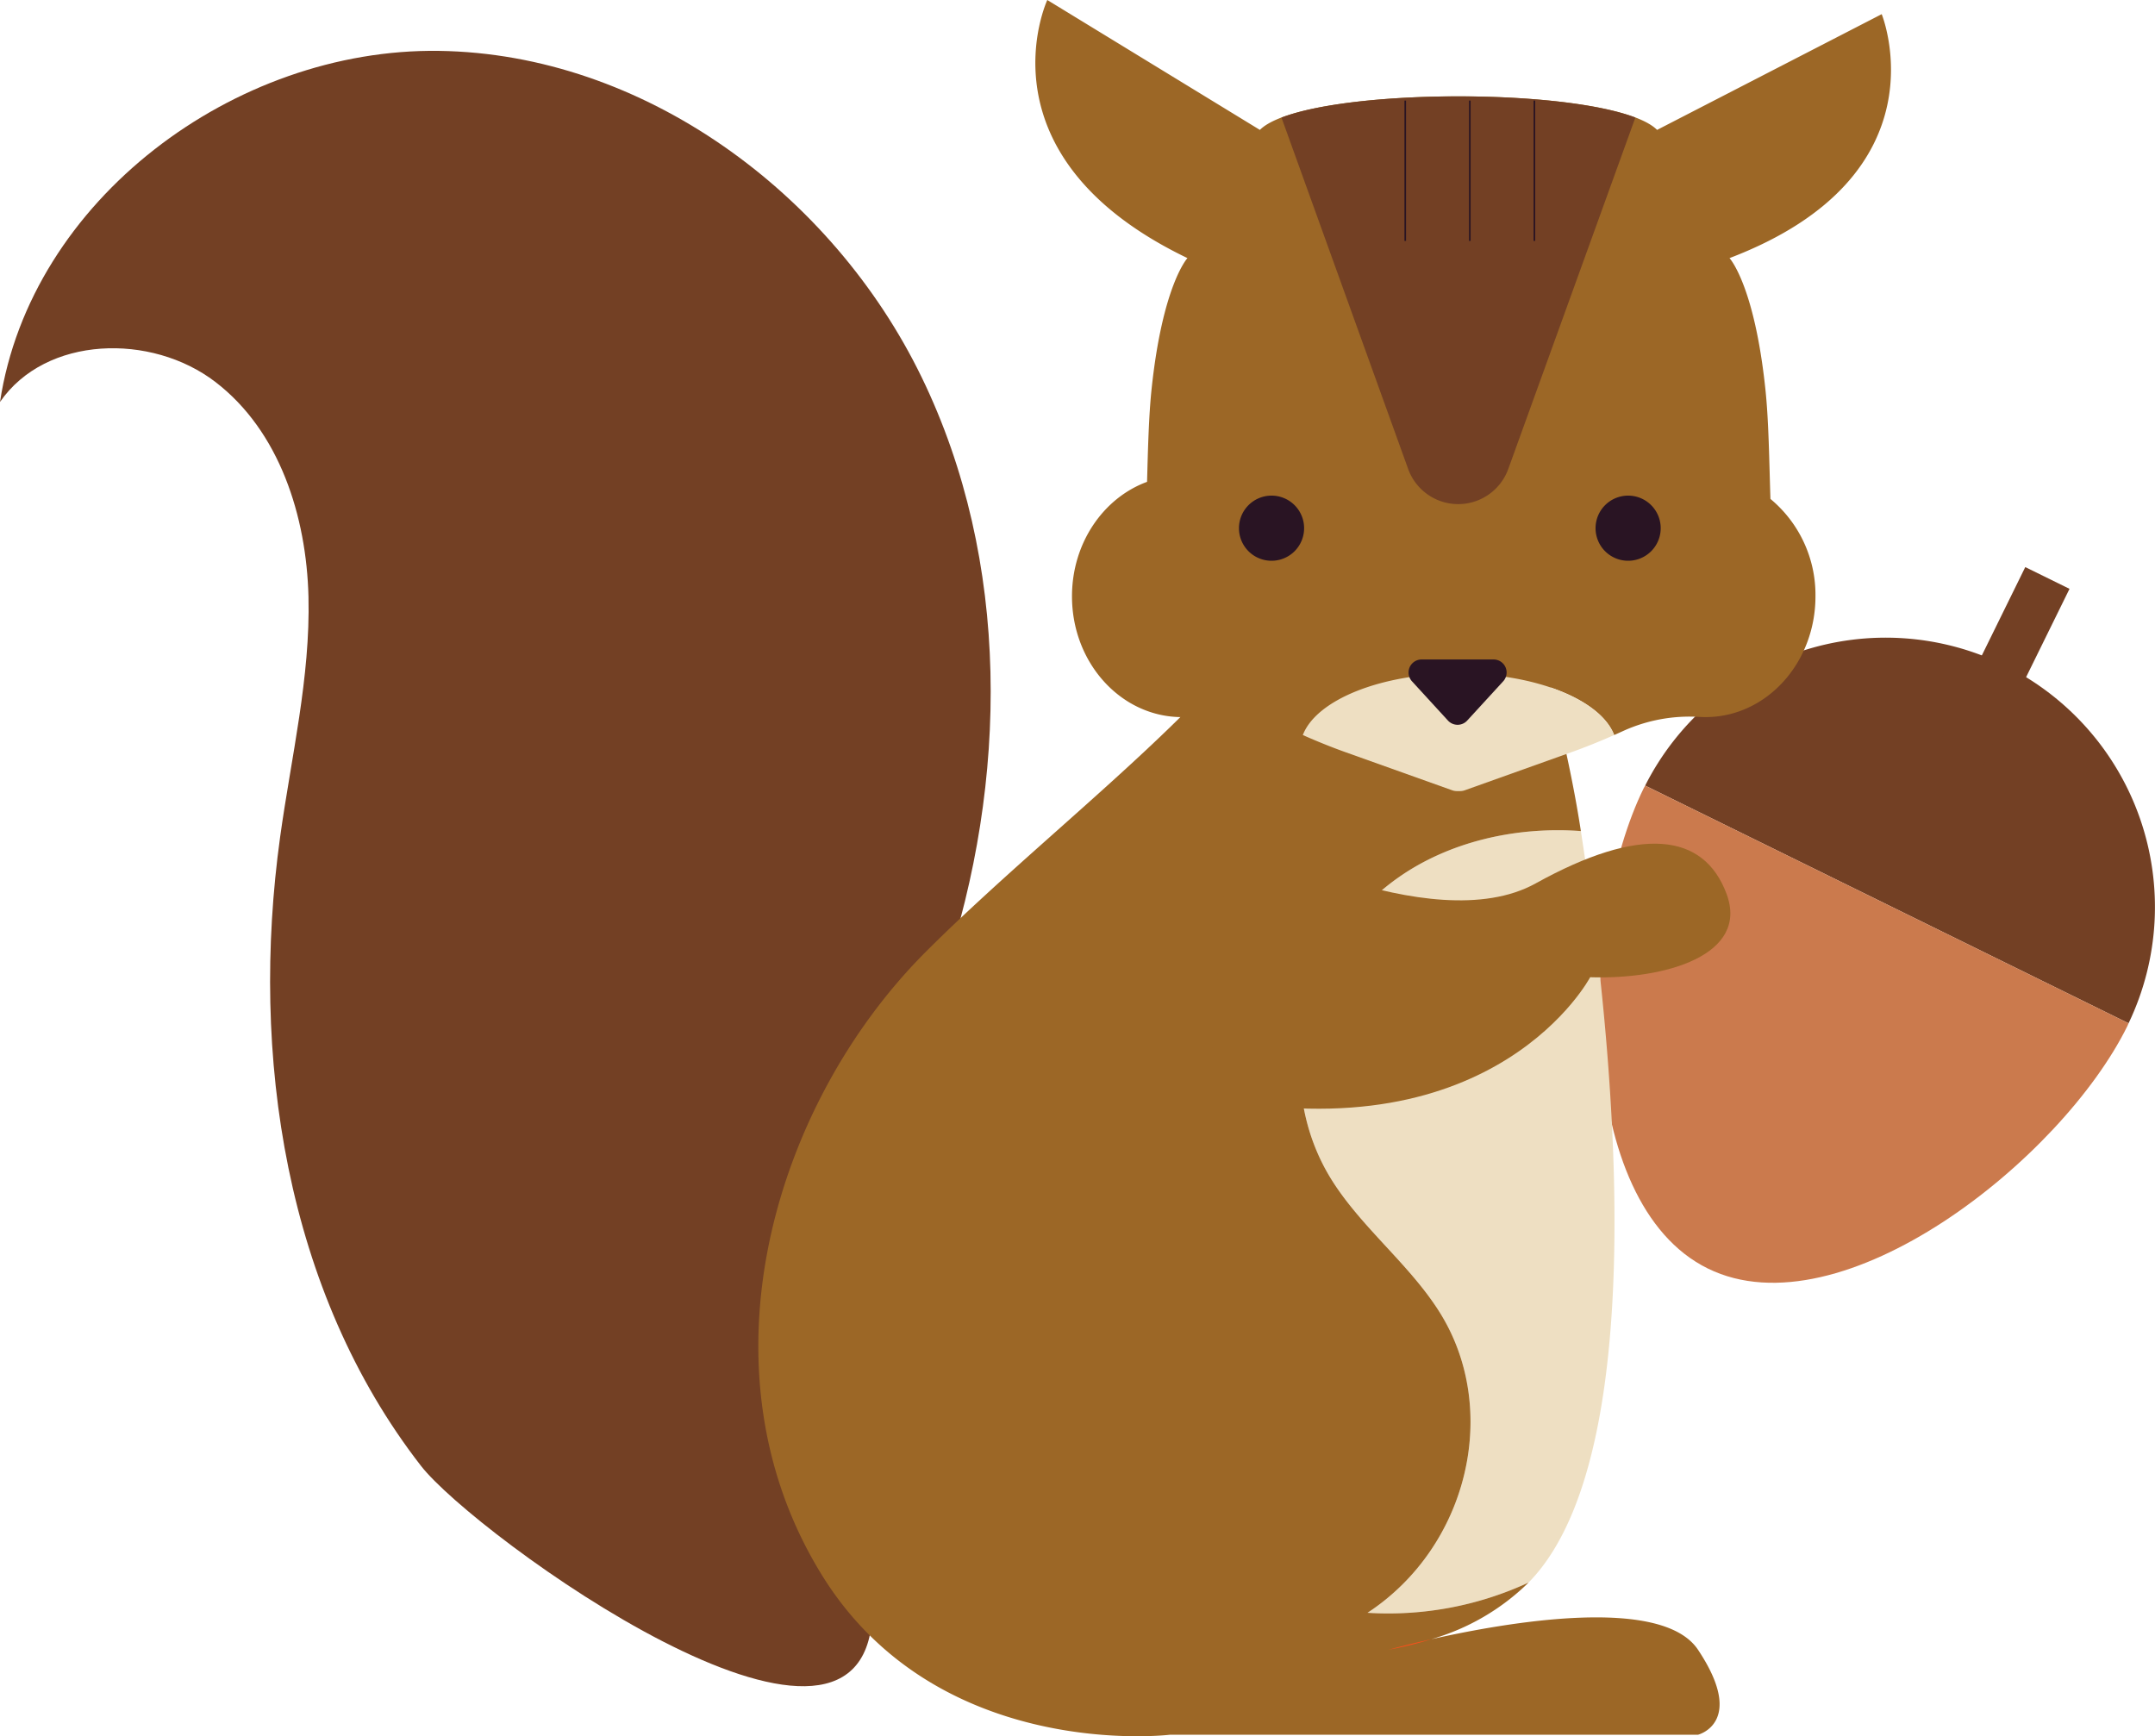
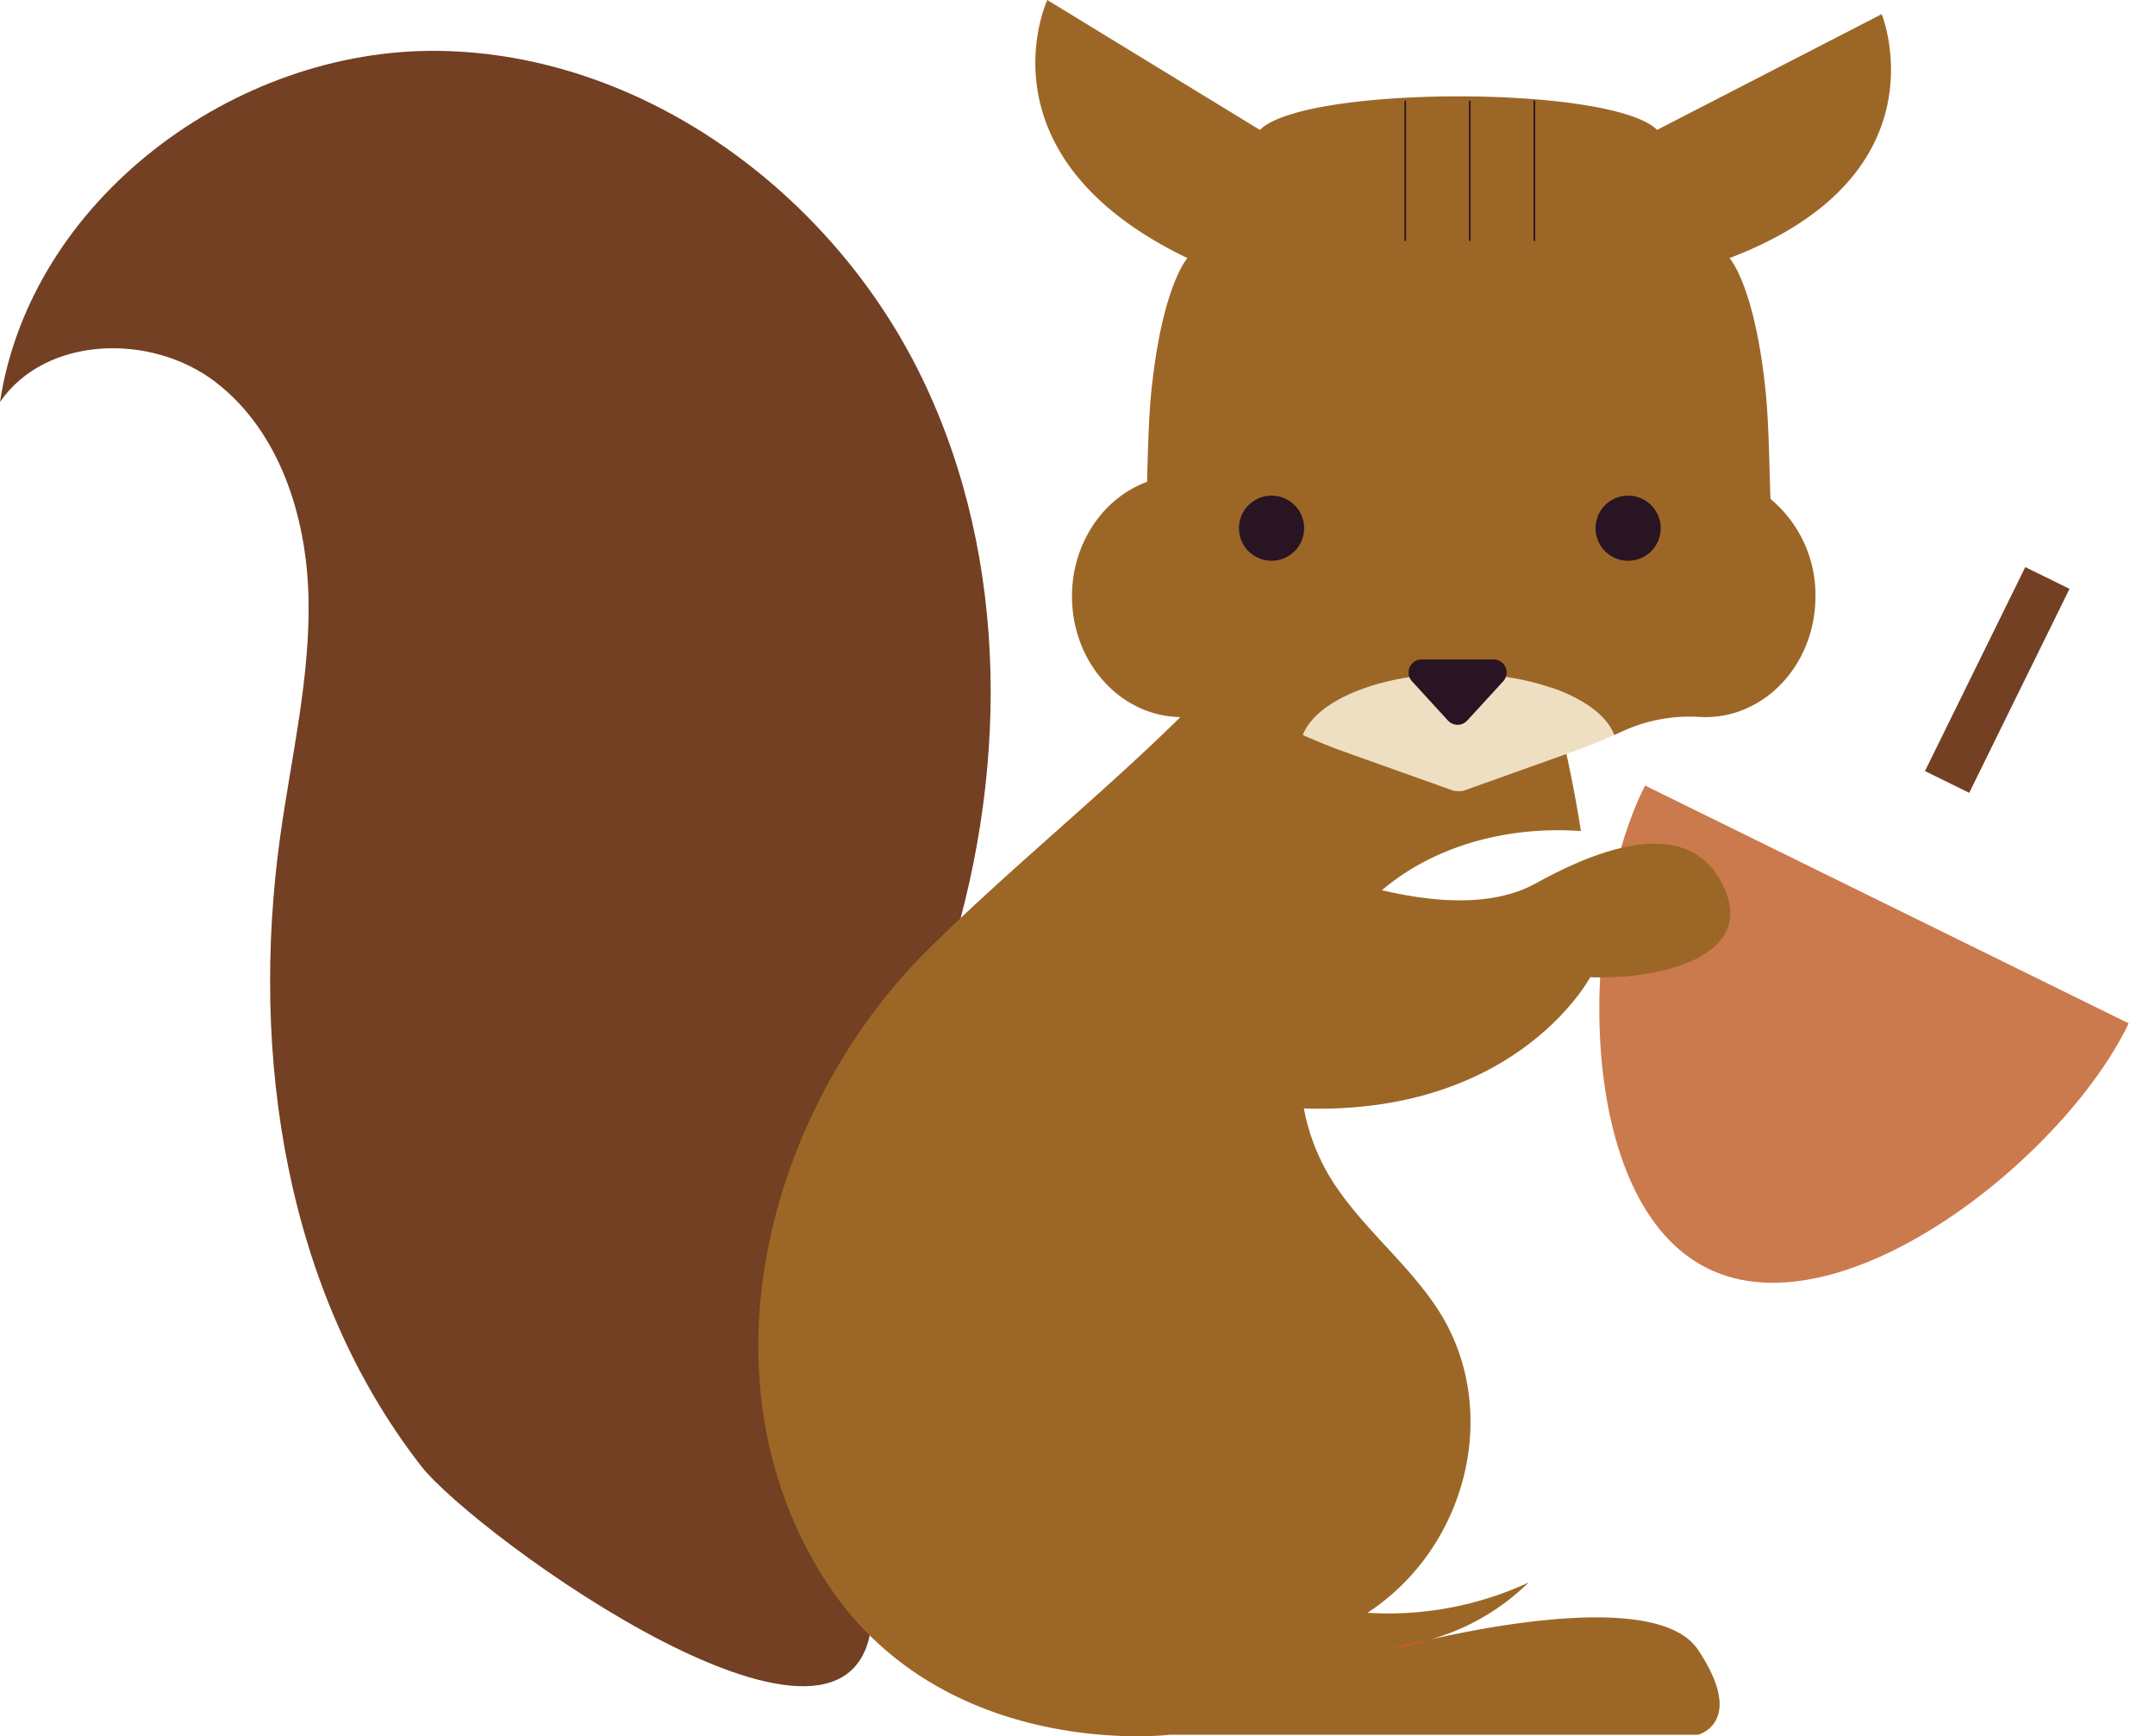
<svg xmlns="http://www.w3.org/2000/svg" width="259.143" height="208.794" viewBox="0 0 259.143 208.794">
  <g transform="translate(-46.745 -2571.081)">
-     <path d="M287.786,2651.085a32.4,32.4,0,0,1,14.923,43.053l-58.13-28.583A32.4,32.4,0,0,1,287.786,2651.085Z" fill="#734024" />
    <path d="M302.709,2694.138c-.052.109-.088.22-.141.328-7.9,16.061-34.391,37.06-50.452,29.162s-15.608-41.7-7.711-57.761c.054-.108.12-.2.174-.312Z" fill="#cb7a4d" />
    <line x1="12.061" y2="24.53" transform="translate(280.887 2640.585)" fill="none" stroke="#734024" stroke-miterlimit="10" stroke-width="5.929" />
    <path d="M97.358,2747.347c-16.27-20.959-20.568-49.339-16.926-75.621,1.332-9.614,3.645-19.171,3.408-28.873s-3.487-19.924-11.186-25.833-20.4-5.586-25.909,2.4c3.685-24.308,28.2-42.565,52.78-42.221s47.3,17.117,58.043,39.232,10.454,48.554,2.655,71.87c-4.513,13.49-11.687,26.377-13.757,40.6-1.936,13.3,5.795,24.068,5.164,36.525C150.418,2789.336,103.828,2755.682,97.358,2747.347Z" fill="#734024" />
-     <path d="M218.847,2768.211a43.669,43.669,0,0,1-5.142,1.264S215.733,2768.91,218.847,2768.211Z" fill="none" stroke="#fd4f1a" stroke-miterlimit="10" stroke-width="1.259" />
-     <path d="M211.193,2765.03c12.1-7.94,16.042-24.437,8.651-36.176-3.557-5.649-9.213-10.032-12.818-15.656-7.48-11.671-4.019-28.083,7.686-36.457,6.192-4.429,14.279-6.291,22.136-5.719,1.416,9.286,11.3,72.464-6.286,90.368A40.092,40.092,0,0,1,211.193,2765.03Z" fill="#eedfc2" />
+     <path d="M218.847,2768.211a43.669,43.669,0,0,1-5.142,1.264S215.733,2768.91,218.847,2768.211" fill="none" stroke="#fd4f1a" stroke-miterlimit="10" stroke-width="1.259" />
    <path d="M158.089,2685.527c18.25-18.25,46.711-37.959,45.324-52.559s24.162,0,24.162,0c0,1.886,6.691,21.122,9.273,38.054-7.857-.572-15.944,1.29-22.136,5.719-11.705,8.374-15.166,24.786-7.686,36.457,3.6,5.624,9.261,10.007,12.818,15.656,7.391,11.739,3.446,28.236-8.651,36.176a40.092,40.092,0,0,0,19.369-3.64,27.536,27.536,0,0,1-11.715,6.821c-3.114.7-5.142,1.264-5.142,1.264a43.669,43.669,0,0,0,5.142-1.264c9.154-2.055,27.73-5.272,32.087,1.264,5.84,8.76,0,10.22,0,10.22H187.425s-27.893,3.386-41.856-19.221C130.239,2735.655,139.84,2703.776,158.089,2685.527Z" fill="#9c6726" />
    <path d="M184.681,2629.026c.108-3.906.2-7.838.536-11.085,1.322-12.6,4.32-15.822,4.32-15.822-25.584-12.3-16.852-31.038-16.852-31.038l25.563,15.621c5.379-5.38,42.386-5.38,47.765,0l27.01-13.919s7.9,19.35-18.3,29.336c0,0,3,3.221,4.32,15.822.4,3.818.451,8.583.6,13.139a14.99,14.99,0,0,1,5.415,11.718c0,8.019-5.917,14.519-13.218,14.519-.237,0-.474-.007-.708-.02a19.3,19.3,0,0,0-9.192,1.687q-.542.249-1.088.491c-1.608-4.21-9.368-7.405-18.718-7.405s-17.109,3.195-18.717,7.405q-.768-.341-1.523-.693a18.888,18.888,0,0,0-11.037-1.628,12.067,12.067,0,0,1-1.985.163c-7.3,0-13.218-6.5-13.218-14.519C175.65,2636.387,179.434,2630.95,184.681,2629.026Z" fill="#9c6726" />
    <path d="M222.13,2652.07c9.35,0,17.11,3.195,18.718,7.405-1.69.749-3.419,1.45-5.163,2.073l-12.791,4.568a1.722,1.722,0,0,1-.582.1h-.363a1.718,1.718,0,0,1-.582-.1l-12.791-4.568c-1.745-.623-3.473-1.324-5.163-2.073C205.021,2655.265,212.78,2652.07,222.13,2652.07Z" fill="#eedfc2" />
    <path d="M194.392,2671.087s24.419,13.212,37.015,6.231,20.217-6.106,22.959,1.253-7.348,10.325-16.4,10.028c0,0-11.263,21.368-45.8,14.426" fill="#9c6726" />
    <path d="M203.567,2634.6a3.917,3.917,0,1,1-3.917-3.917A3.917,3.917,0,0,1,203.567,2634.6Z" fill="#291423" />
    <path d="M238.614,2634.6a3.917,3.917,0,1,0,3.917-3.917A3.917,3.917,0,0,0,238.614,2634.6Z" fill="#291423" />
    <path d="M220.867,2657.734l-4.327-4.72a1.567,1.567,0,0,1,1.155-2.627h8.656a1.567,1.567,0,0,1,1.155,2.627l-4.328,4.72A1.569,1.569,0,0,1,220.867,2657.734Z" fill="#291423" />
-     <path d="M200.846,2585.22c8.9-3.4,33.639-3.4,42.554,0l-15.283,42.26a6.4,6.4,0,0,1-12.04-.006Z" fill="#734024" />
    <line y2="16.875" transform="translate(231.259 2583.178)" fill="none" stroke="#291423" stroke-miterlimit="10" stroke-width="0.192" />
    <line y2="16.875" transform="translate(223.494 2583.178)" fill="none" stroke="#291423" stroke-miterlimit="10" stroke-width="0.192" />
    <line y2="16.875" transform="translate(215.729 2583.178)" fill="none" stroke="#291423" stroke-miterlimit="10" stroke-width="0.192" />
  </g>
</svg>